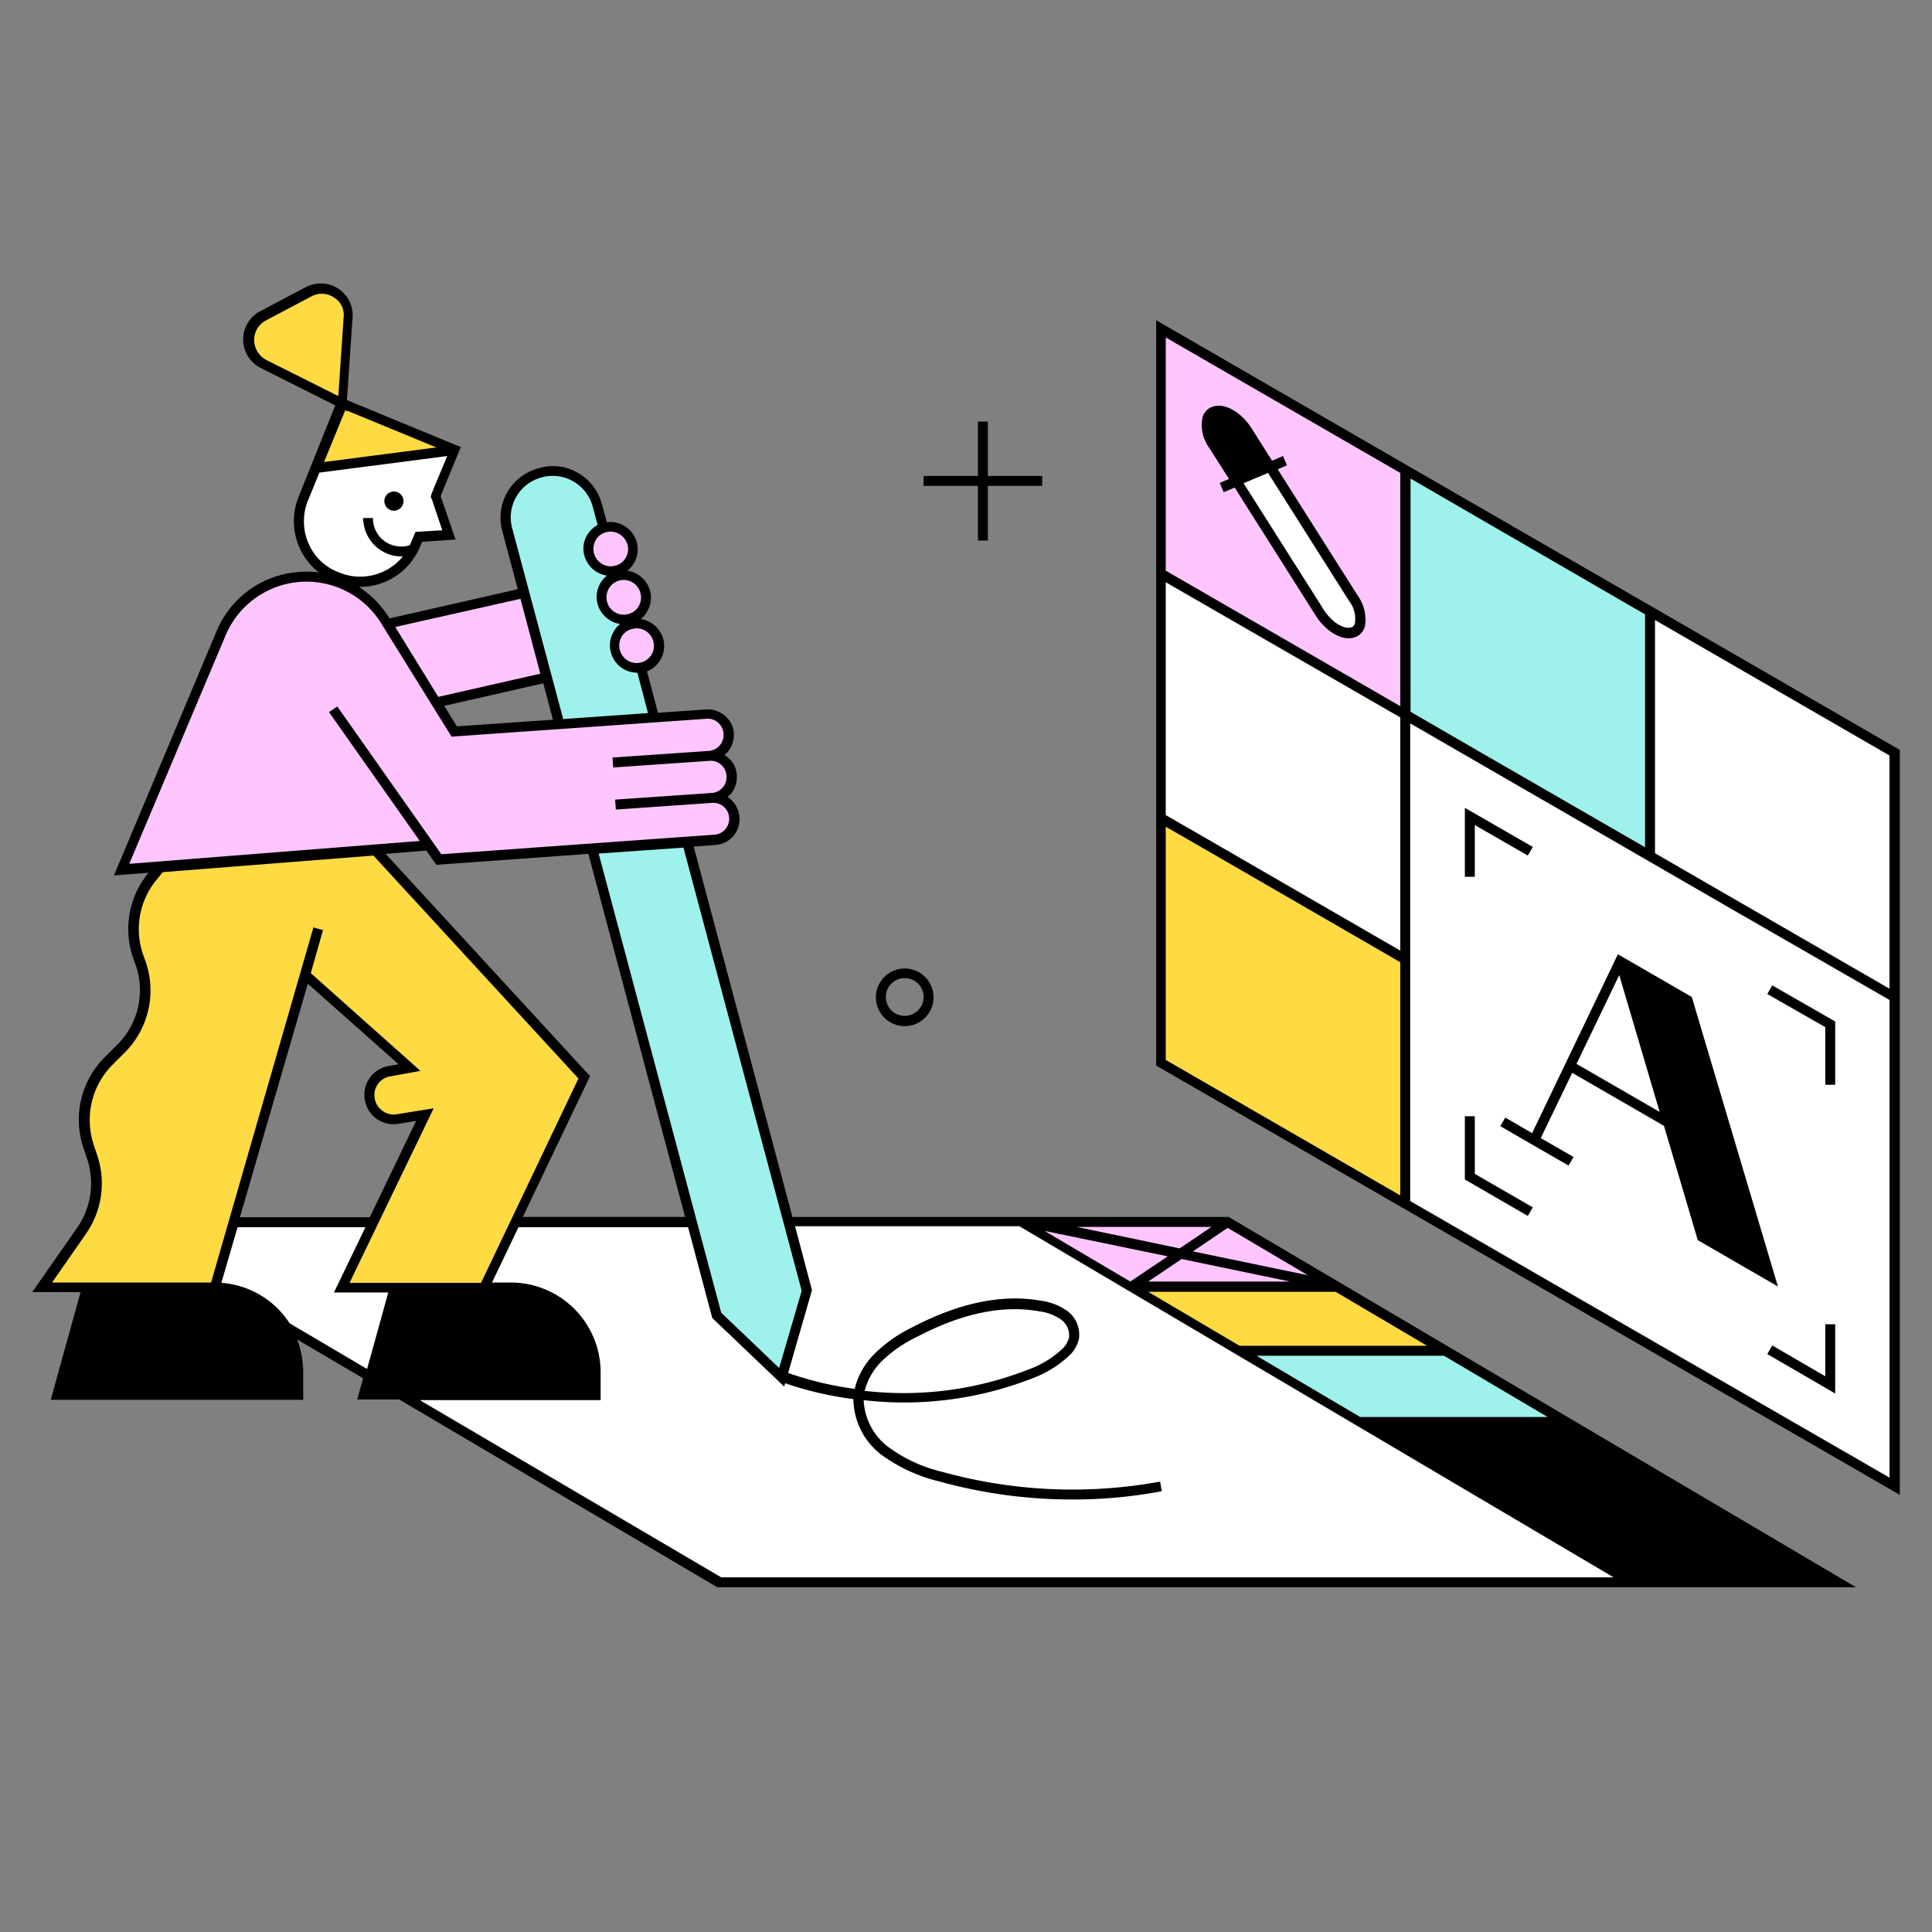
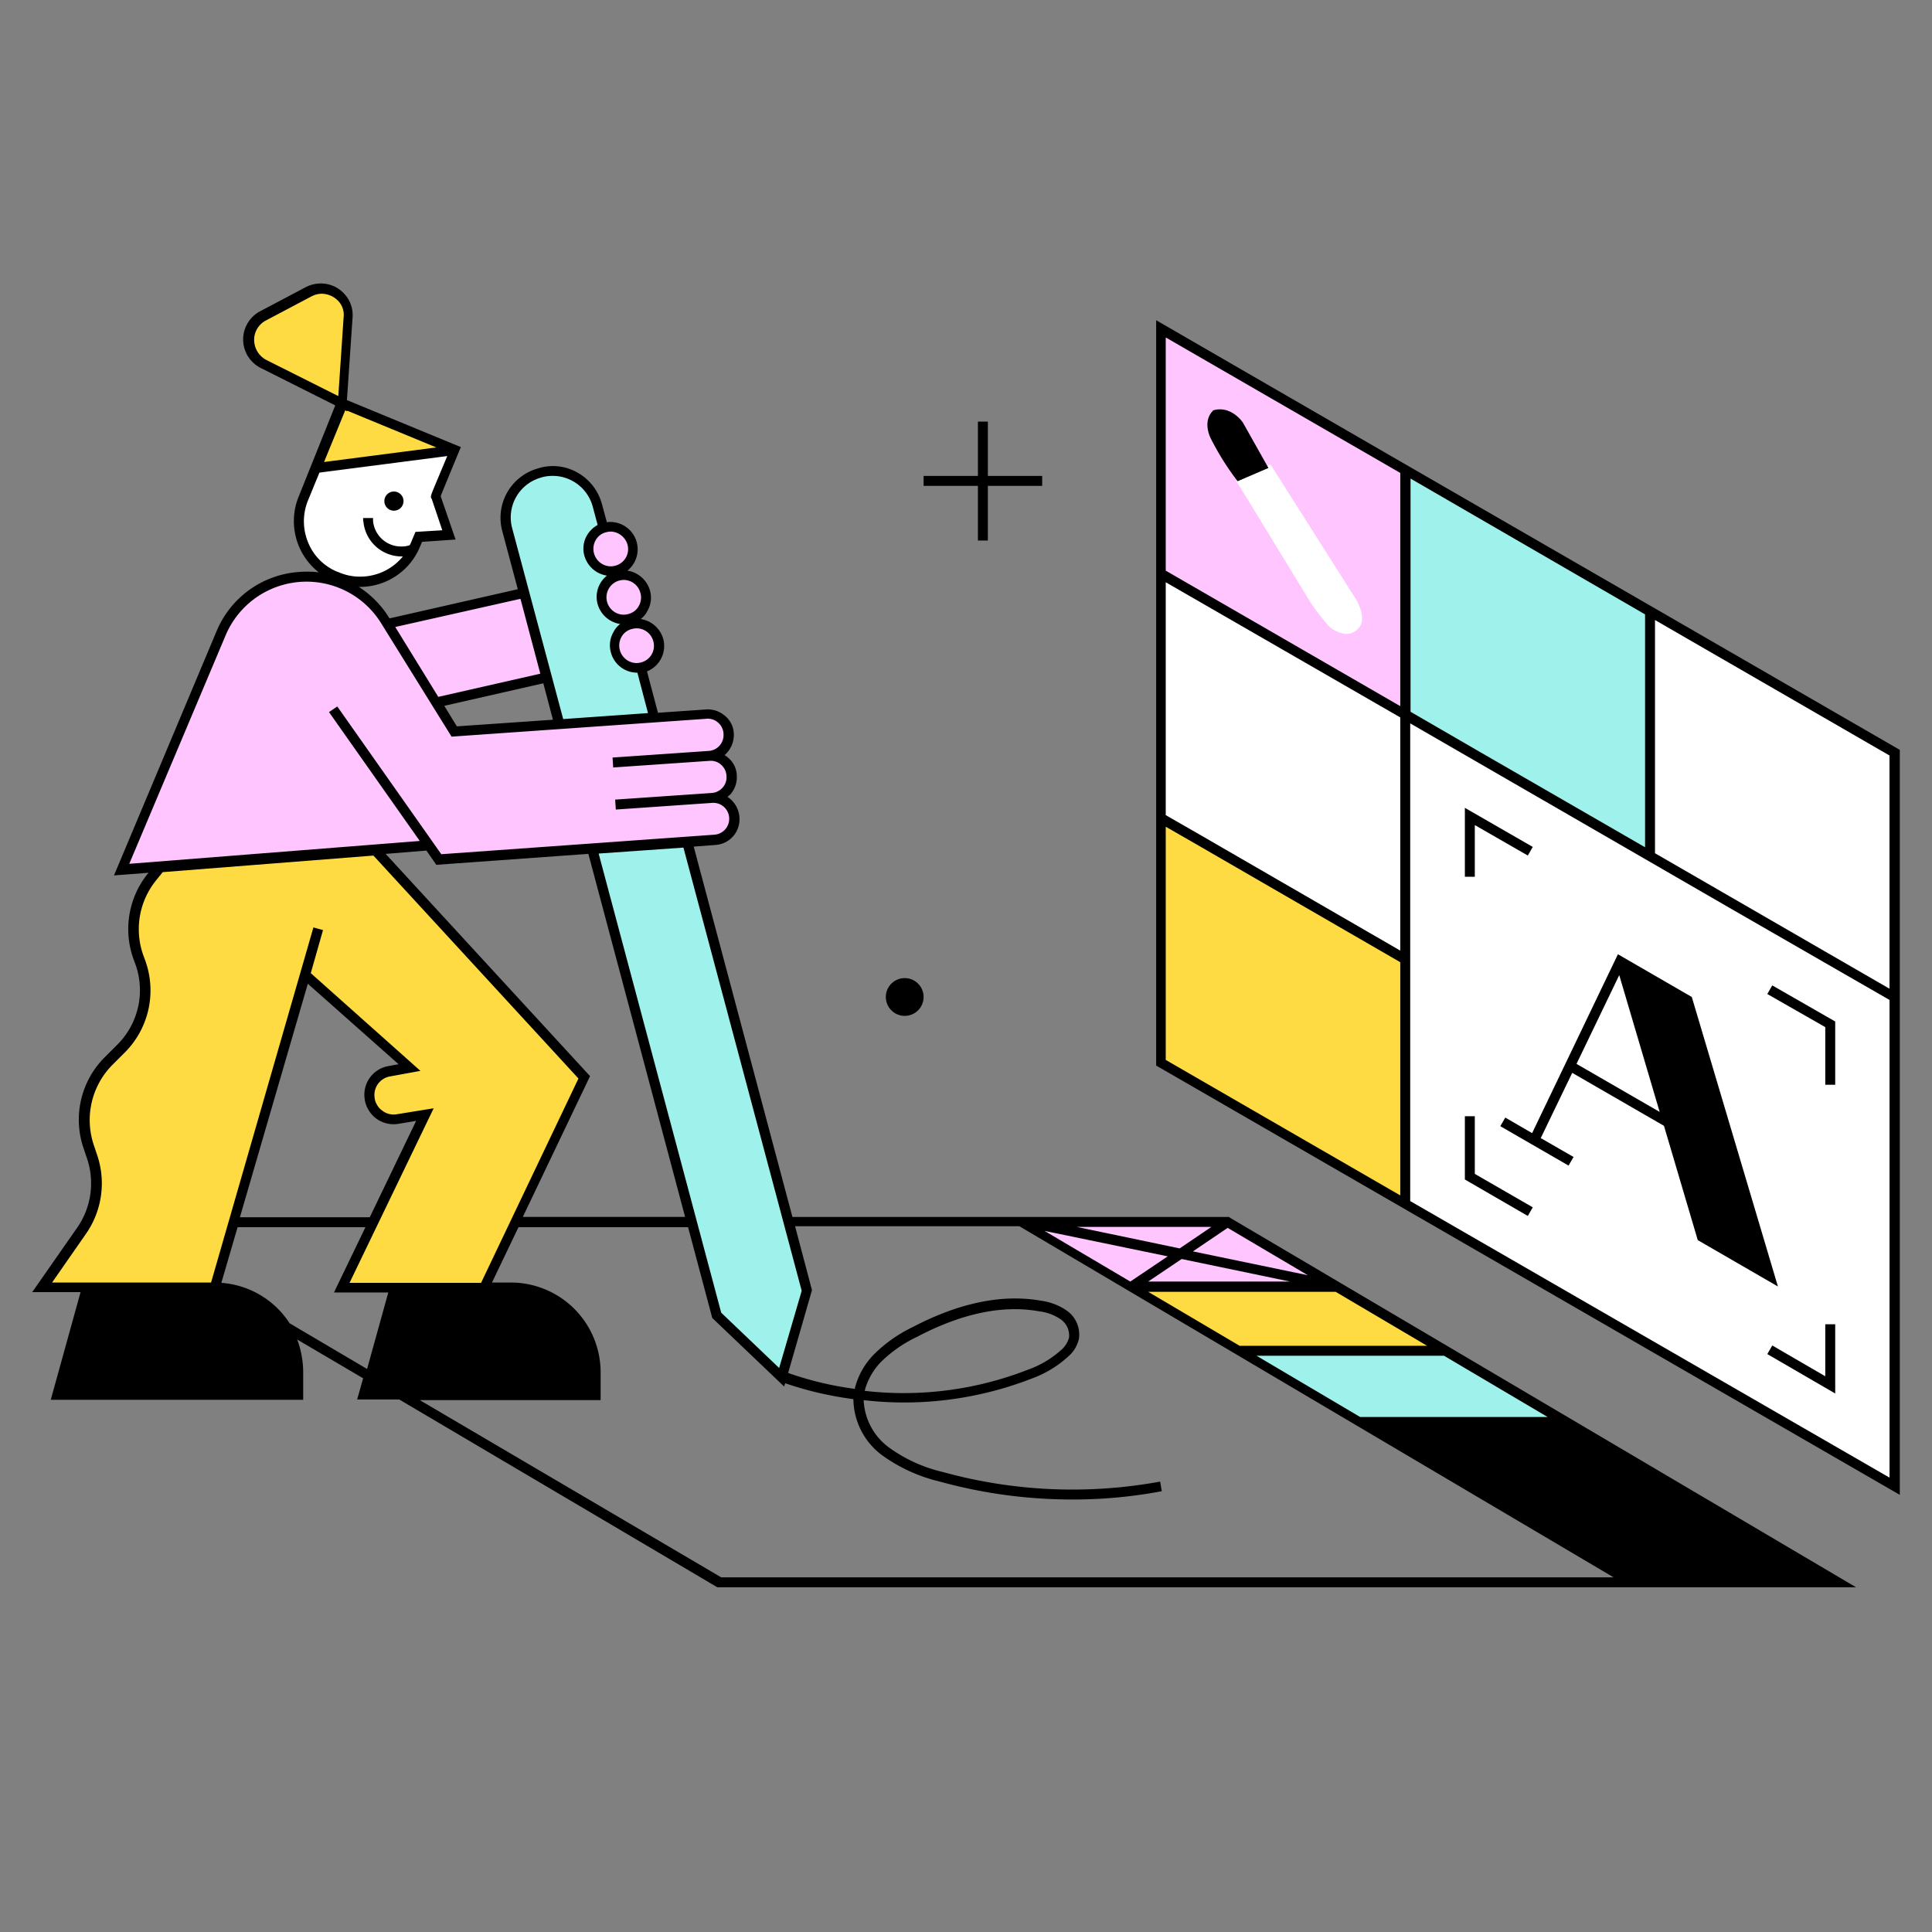
<svg xmlns="http://www.w3.org/2000/svg" viewBox="0 0 300 300">
  <rect x="0" y="0" width="300" height="300" fill="#808080" stroke="none" />
  <defs>
    <style>.a{fill:#fff;}.b{fill:#9ef2eb;}.c{fill:#ffdb43;}.d{fill:#ffc5ff;}</style>
  </defs>
  <title>Design</title>
  <polygon class="a" points="218.256 110.987 294.177 154.863 294.177 230.783 218.256 186.959 218.256 110.987" />
  <polygon class="a" points="180.245 89.075 218.256 110.987 218.256 148.948 180.245 127.036 180.245 89.075" />
  <polygon class="a" points="256.217 94.939 294.177 116.851 294.177 154.863 256.217 132.899 256.217 94.939" />
-   <polygon class="a" points="158.487 189.737 17.551 189.737 111.783 245.803 252.565 245.803 158.487 189.737" />
  <path class="b" d="M86.836,112.479,78.76,82.234a7.188,7.188,0,0,1,5.041-8.8l.154-.052a7.19,7.19,0,0,1,8.8,5.041l.977,3.652,31.582,118.3L121.4,213.809l-10.133-9.618Z" />
  <polygon points="211.775 221.268 243.152 220.805 285.536 245.803 252.565 245.803 211.775 221.268" />
  <polygon class="b" points="193.155 209.746 211.775 220.805 243.152 220.393 223.966 209.746 193.155 209.746" />
  <polygon class="c" points="175.718 199.767 192.95 209.746 223.966 209.437 206.992 199.407 175.718 199.767" />
  <polygon class="d" points="158.487 189.737 175.718 199.767 206.992 199.407 190.635 189.737 158.487 189.737" />
  <path class="d" d="M66.621,131.305,18.939,135.06,34.37,98.334a14.414,14.414,0,0,1,25.513-2.006l10.7,17.231,39.143-2.726a3.229,3.229,0,0,1,3.446,2.983v.052a3.228,3.228,0,0,1-2.983,3.446,3.229,3.229,0,0,1,3.446,2.983v.052a3.228,3.228,0,0,1-2.983,3.446,3.229,3.229,0,0,1,3.446,2.984v.051a3.228,3.228,0,0,1-2.983,3.446l-42.847,3.035Z" />
  <path class="c" d="M70.53,69.838,49.081,72.719,52.939,63l-.463-.669-11.47-5.812s-3.035-1.955-2.212-4.526,2.417-3.035,2.417-3.035l6.481-3.5a4.646,4.646,0,0,1,4.115-.206l.618.309c1.8,1.183,2.057,2.829,1.8,3.395S53.4,61.917,53.4,61.917l.309.72Z" />
  <path class="c" d="M58.494,131.871,90.745,167l-15.02,32.919H53.093l13.22-26.644-4.27.463a4.034,4.034,0,0,1-2.469-.463c-.977-.514-2.263-1.491-2.057-2.623a10.819,10.819,0,0,0,0-1.286c.206-1.44,1.7-2.52,3.086-2.88l3.292-.926-16.46-13.734L33.444,199.921H6.7l5.556-8.024s3.086-5.5,2.88-8.024a42.844,42.844,0,0,0-1.492-6.738s-1.234-4.269.206-7.355a24.768,24.768,0,0,1,3.035-4.99s5.3-5.658,5.709-9.773c.36-4.115-1.646-9.31-1.646-9.31s-.36-4.372.978-6.738a41.645,41.645,0,0,1,2.932-4.424Z" />
  <path d="M9.063,216.638l4.475-16.151,21.6-.463s7.355.463,9.31,6.018a36.662,36.662,0,0,1,2.057,10.236Z" />
  <path d="M56.642,216.638l4.578-16.614,19.238-.1s6.429.823,9.361,5.2,2.675,7.406,2.675,7.406v4.115Z" />
  <polygon class="c" points="218.256 148.948 180.245 127.036 180.245 164.996 218.256 186.959 218.256 148.948" />
  <polygon class="d" points="218.256 72.976 180.245 51.064 180.245 89.024 218.256 110.936 218.256 72.976" />
  <polygon class="b" points="256.577 95.248 218.617 73.284 218.617 111.296 256.577 133.208 256.577 95.248" />
  <path class="a" d="M197.27,72.1l13.271,20.935s1.9,2.983.36,4.578-3.5.463-4.372-.206a29.411,29.411,0,0,1-3.086-3.96L191.972,74.673Z" />
  <path d="M188.269,63.871s-1.492,1.286-.36,4.012a41.611,41.611,0,0,0,4.269,6.842l4.784-2.058L193,65.62s-1.8-2.726-4.629-1.9" />
  <polygon points="251.587 149.256 264.241 192.052 274.734 198.121 262.08 155.326 251.587 149.256" />
  <path class="a" d="M49.081,72.667l21.449-2.88-2.777,7.2,2.057,6.069-4.681.309s-3.549,9.516-12.7,6.224S47.59,76.268,47.59,76.268Z" />
  <circle class="d" cx="94.808" cy="85.269" r="3.446" />
  <circle class="d" cx="96.866" cy="92.779" r="3.446" />
  <circle class="d" cx="98.872" cy="100.289" r="3.343" />
  <polygon class="d" points="81.435 92.059 84.881 105.227 67.753 109.136 60.243 97.048 81.435 92.059" />
  <circle cx="61.169" cy="77.811" r="1.492" />
  <path d="M190.841,188.965H123.047l-15.328-57.506,3.4-.257a3.982,3.982,0,0,0,3.7-4.269v-.052a4.1,4.1,0,0,0-1.851-3.137c.154-.155.308-.257.463-.412a4.068,4.068,0,0,0,.977-2.932v-.051a3.734,3.734,0,0,0-1.389-2.726,1.84,1.84,0,0,0-.514-.36,4.152,4.152,0,0,0,1.44-3.344v-.051a3.734,3.734,0,0,0-1.389-2.726,4.071,4.071,0,0,0-2.932-.978l-7.458.515-1.7-6.43a4.246,4.246,0,0,0,2.521-5.041,4.318,4.318,0,0,0-3.5-3.086,3.473,3.473,0,0,0,1.029-1.234,4.077,4.077,0,0,0,.411-3.189,4.319,4.319,0,0,0-3.5-3.087,4.249,4.249,0,0,0-2.624-7.561,2.082,2.082,0,0,0-.565.052l-.772-2.829a7.959,7.959,0,0,0-3.7-4.835,7.7,7.7,0,0,0-6.018-.772l-.155.052a7.954,7.954,0,0,0-5.606,9.721l2.417,9.053L60.5,96.019l-.051-.051a15.185,15.185,0,0,0-4.732-4.835h.154a10.077,10.077,0,0,0,9.361-6.275l.309-.721,5.2-.36-2.315-6.738c.515-1.286,2.829-6.892,2.829-6.892l.309-.72-17.694-7.3.874-12.808a4.837,4.837,0,0,0-1.286-3.7A4.906,4.906,0,0,0,49.8,44.017a5.126,5.126,0,0,0-2.314.566l-7.1,3.755a4.953,4.953,0,0,0,.1,8.8l11.574,5.813L46.407,77.039A10.109,10.109,0,0,0,49.493,88.87a15.456,15.456,0,0,0-3.086-.052A14.98,14.98,0,0,0,33.6,98.077L17.7,135.934l5.4-.411-.206.205a13.716,13.716,0,0,0-2.058,13.477l.052.154a11.925,11.925,0,0,1-2.675,12.859l-2.057,2.058a13.692,13.692,0,0,0-3.138,14.145l.412,1.234A12.044,12.044,0,0,1,12,190.611L5,200.642h7.51L7.88,217.358h39.2v-4.32A14.625,14.625,0,0,0,46.149,208l10.236,6.018-.926,3.292h6.533l49.225,29.062.2.1H288.21L191.046,189.12ZM39.463,52.813a3.4,3.4,0,0,1,1.8-3.035l7.1-3.755a3.5,3.5,0,0,1,1.6-.412,3.634,3.634,0,0,1,2.52,1.081,3.115,3.115,0,0,1,.874,2.571l-.823,12.242L41.366,55.9A3.542,3.542,0,0,1,39.463,52.813ZM53.916,63.871v-.1l13.837,5.709L50.316,71.741l3.292-8.024ZM47.847,84.24a8.585,8.585,0,0,1,0-6.584L49.6,73.387,69.45,70.815,67.444,75.6c-.514,1.286-.669,1.595-.411,1.852l1.646,4.886-4.167.257-.668,1.595c-.052.154-.155.309-.206.463a3.848,3.848,0,0,1-1.338.206A4.367,4.367,0,0,1,57.928,80.9v-.463H56.385a2.472,2.472,0,0,0,.052.617,5.962,5.962,0,0,0,5.915,5.35h.206a8.553,8.553,0,0,1-6.636,3.137,8.2,8.2,0,0,1-3.292-.668l-.154-.052A8.259,8.259,0,0,1,47.847,84.24ZM195.11,210.517h29.113l16.1,9.516H211.21Zm-2.623-1.543-14.2-8.384H207.4l14.2,8.384Zm-11.162-13.888L175.513,199l-13.323-7.87Zm-14.145-4.577h20.935l-4.938,3.343Zm16.305,4.989,16.82,3.5H178.29Zm1.749-1.183,5.4-3.652,12.448,7.355Zm-60.747,6.121-3.5,11.985-9-8.59L92.957,132.539l13.167-.925ZM67.753,134.288l23.609-1.7,15.02,56.374h-25.2l10.441-21.86L59.883,132.591l6.327-.515Zm33.691-34.72a2.65,2.65,0,0,1-1.9,3.292,3.01,3.01,0,0,1-.721.1A2.723,2.723,0,0,1,96.506,98.9a2.52,2.52,0,0,1,1.646-1.235,3.06,3.06,0,0,1,.72-.1A2.688,2.688,0,0,1,101.444,99.568Zm-2.006-7.509a2.633,2.633,0,0,1-.257,2.057,2.522,2.522,0,0,1-1.646,1.235,3.061,3.061,0,0,1-.721.1,2.7,2.7,0,0,1-.668-5.3,3.009,3.009,0,0,1,.72-.1A2.688,2.688,0,0,1,99.438,92.059Zm-2.006-7.51a2.651,2.651,0,0,1-1.9,3.292,3.061,3.061,0,0,1-.721.1,2.724,2.724,0,0,1-2.314-4.064,2.516,2.516,0,0,1,1.646-1.234,3.009,3.009,0,0,1,.72-.1A2.8,2.8,0,0,1,97.432,84.549ZM84.007,74.159l.154-.052a6.454,6.454,0,0,1,7.87,4.527l.771,2.88a4.452,4.452,0,0,0-1.646,1.595,4.081,4.081,0,0,0-.411,3.189,4.318,4.318,0,0,0,3.5,3.086A4.208,4.208,0,0,0,92.8,93.808a4.318,4.318,0,0,0,3.5,3.086,3.494,3.494,0,0,0-1.029,1.234,4.082,4.082,0,0,0-.411,3.189,4.229,4.229,0,0,0,4.063,3.138h.052l1.646,6.275-13.168.926L79.532,82.029A6.423,6.423,0,0,1,84.007,74.159Zm1.851,37.6-14.916,1.029L68.987,109.6l15.38-3.5Zm-5.04-18.774L83.9,104.609l-15.843,3.6L61.375,97.357ZM35.039,98.643a13.631,13.631,0,0,1,24.124-1.9l10.956,17.643,39.606-2.777a2.346,2.346,0,0,1,1.8.617,2.434,2.434,0,0,1,.823,1.7v.052a2.465,2.465,0,0,1-2.263,2.623l-14.968,1.029.1,1.543,14.968-1.029a2.35,2.35,0,0,1,1.8.617,2.434,2.434,0,0,1,.823,1.7v.051a2.35,2.35,0,0,1-.617,1.8,2.437,2.437,0,0,1-1.7.822l-14.968,1.029.1,1.543L110.6,124.67a2.464,2.464,0,0,1,2.623,2.263v.051a2.465,2.465,0,0,1-2.263,2.624l-42.436,3.034L52.373,109.7l-1.286.874,14.094,20.009-45.11,3.549ZM13.384,191.537a13.693,13.693,0,0,0,1.646-12.345l-.411-1.234A12.176,12.176,0,0,1,17.4,165.407l2.058-2.057a13.629,13.629,0,0,0,2.983-14.5l-.051-.154a12.044,12.044,0,0,1,1.8-11.934l1.08-1.337,32.714-2.572,31.839,34.617L74.7,199.2H54.276l13.065-27.107-5.709.926a2.87,2.87,0,0,1-2.212-.514,2.972,2.972,0,0,1-1.234-1.9v-.052a2.919,2.919,0,0,1,2.314-3.395l4.784-.874L48.258,151.108l1.9-6.687-1.491-.411L32.776,199.15H8.086ZM47.8,152.754l14.094,12.5-1.7.309a4.509,4.509,0,0,0-3.55,5.195v.051a4.627,4.627,0,0,0,1.852,2.932,4.54,4.54,0,0,0,3.344.772l2.777-.463-7.2,14.968H37.251Zm-2.057,63.113H10.092l4.218-15.174H33.342a12.4,12.4,0,0,1,12.4,12.4v2.778Zm-.772-10.39a13.807,13.807,0,0,0-10.6-6.276l2.521-8.641H56.745l-4.886,10.133h8.435L57,212.575Zm16.872-4.784H79.275a12.4,12.4,0,0,1,12.4,12.4v2.778h-34.1Zm3.343,16.717H93.265v-4.321A13.95,13.95,0,0,0,79.326,199.15H76.394l4.115-8.59h26.336l3.754,14.094L121.761,215.3l.155-.514a53.72,53.72,0,0,0,10.6,2.469,11,11,0,0,0,4.423,8.692,25.3,25.3,0,0,0,9,4.115,77.2,77.2,0,0,0,20.575,2.778,73.87,73.87,0,0,0,13.888-1.286l-.257-1.492a75.543,75.543,0,0,1-33.743-1.491,23.163,23.163,0,0,1-8.435-3.858,9.641,9.641,0,0,1-3.858-7.3,54.586,54.586,0,0,0,26.078-3.343,17.009,17.009,0,0,0,5.761-3.5,5.074,5.074,0,0,0,1.595-2.726,4.58,4.58,0,0,0-1.8-4.27,9.189,9.189,0,0,0-4.064-1.594c-6.018-1.08-12.756.309-20.009,4.115a21.92,21.92,0,0,0-5.915,4.166,11.454,11.454,0,0,0-3.035,5.4,51.3,51.3,0,0,1-10.338-2.469l3.7-12.859-2.623-9.927h34.822l92.278,54.523H111.988Zm69.079-1.44a10.119,10.119,0,0,1,2.572-4.527,20.421,20.421,0,0,1,5.555-3.857c6.944-3.652,13.322-4.99,18.98-3.961a7.44,7.44,0,0,1,3.4,1.286A3.049,3.049,0,0,1,166,207.688a3.736,3.736,0,0,1-1.183,1.9,15.554,15.554,0,0,1-5.3,3.137A53,53,0,0,1,134.26,215.97Zm119.333,29.061-39.76-23.455h29.113l39.761,23.507H253.593Z" />
  <polygon points="229.007 128.116 237.237 132.848 238.008 131.511 227.464 125.441 227.464 136.14 229.007 136.14 229.007 128.116" />
  <polygon points="229.007 173.329 227.464 173.329 227.464 183.153 237.237 188.811 238.008 187.474 229.007 182.279 229.007 173.329" />
  <path d="M237.905,175.952l-4.166-2.418-.772,1.338,10.6,6.121.772-1.338-5.092-2.932,4.886-10.133,14.248,8.23,5.247,17.746,12.447,7.2L262.7,154.811l-11.471-6.635Zm23.507-20.112,12.036,40.635-8.538-4.938L252.873,150.9Zm-3.7,16.82L244.8,165.2l6.635-13.785Z" />
  <polygon points="283.427 213.706 275.197 208.923 274.425 210.26 284.97 216.381 284.97 205.631 283.427 205.631 283.427 213.706" />
  <polygon points="283.427 168.442 284.97 168.442 284.97 158.618 275.197 153.011 274.425 154.349 283.427 159.492 283.427 168.442" />
  <path d="M256.988,94.476h0l-37.96-21.912h0l-39.5-22.838V165.459l37.96,21.912h0L295,232.121V116.44Zm-1.543.926v36.16l-26.027-15.019-10.39-6.019V74.313Zm-74.429-6.79V52.4l36.417,21.038V109.65L199.276,99.157Zm0,37.961V90.413l18.209,10.493L217.433,111.4V147.61l-30.862-17.848Zm0,38.011V128.373l4.835,2.778,31.582,18.26v36.211Zm112.389-9.31v74.172L218.977,186.5V112.325l36.417,21.037h0l13.168,7.613Zm-36.417-22.786V96.277L293.4,117.314v36.212Z" />
-   <path d="M210.85,92.522,198.4,72.873l1.44-.617-.617-1.441-1.7.721L194.338,66.5C193,64.386,190.944,63,189.246,63a2.674,2.674,0,0,0-1.08.206h-.051a2.537,2.537,0,0,0-1.389,1.594,6.067,6.067,0,0,0,1.028,4.732l3.087,4.836-1.441.617.618,1.44,1.7-.72,12.6,19.906c1.337,2.109,3.395,3.5,5.092,3.5a2.691,2.691,0,0,0,1.08-.206h.052a2.539,2.539,0,0,0,1.389-1.595A6.38,6.38,0,0,0,210.85,92.522ZM189.04,68.655a4.79,4.79,0,0,1-.874-3.446.9.9,0,0,1,.514-.617h.052a1.48,1.48,0,0,1,.463-.1c1.028,0,2.623.977,3.806,2.777l3.086,4.835L192.281,73.7Zm21.347,28.136a.9.9,0,0,1-.515.617h-.051c-.926.36-2.881-.566-4.269-2.726L193.1,75.033l3.806-1.594,12.6,19.906A4.508,4.508,0,0,1,210.387,96.791Z" />
  <polygon points="151.852 83.932 153.395 83.932 153.395 75.445 161.83 75.445 161.83 73.902 153.395 73.902 153.395 65.466 151.852 65.466 151.852 73.902 143.416 73.902 143.416 75.445 151.852 75.445 151.852 83.932" />
-   <path d="M140.484,159.338a4.475,4.475,0,1,0-4.475-4.475A4.478,4.478,0,0,0,140.484,159.338Zm0-7.458a2.93,2.93,0,0,1,2.932,2.931,2.932,2.932,0,1,1-2.932-2.931Z" />
+   <path d="M140.484,159.338A4.478,4.478,0,0,0,140.484,159.338Zm0-7.458a2.93,2.93,0,0,1,2.932,2.931,2.932,2.932,0,1,1-2.932-2.931Z" />
</svg>